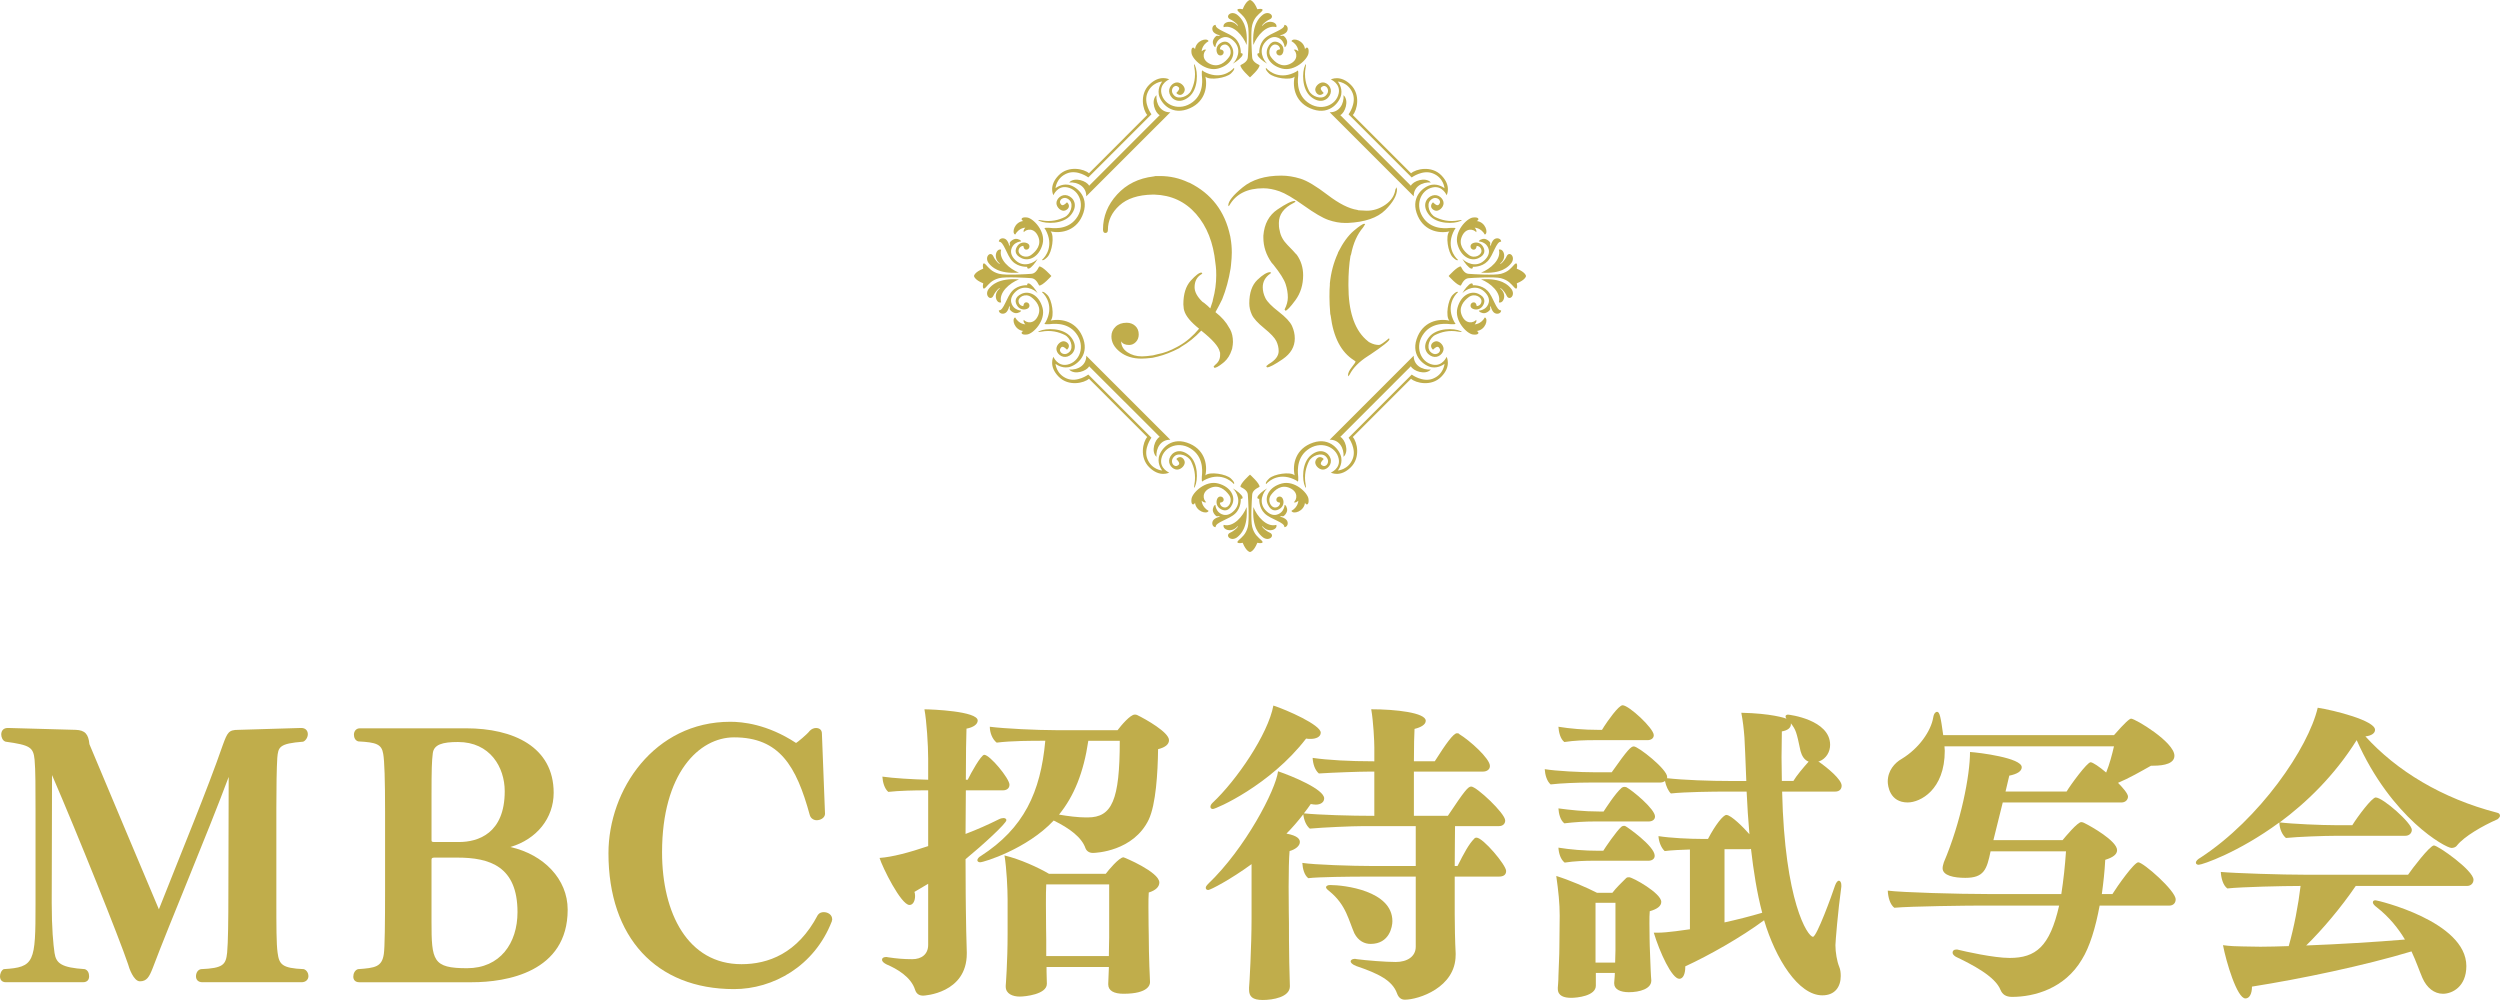
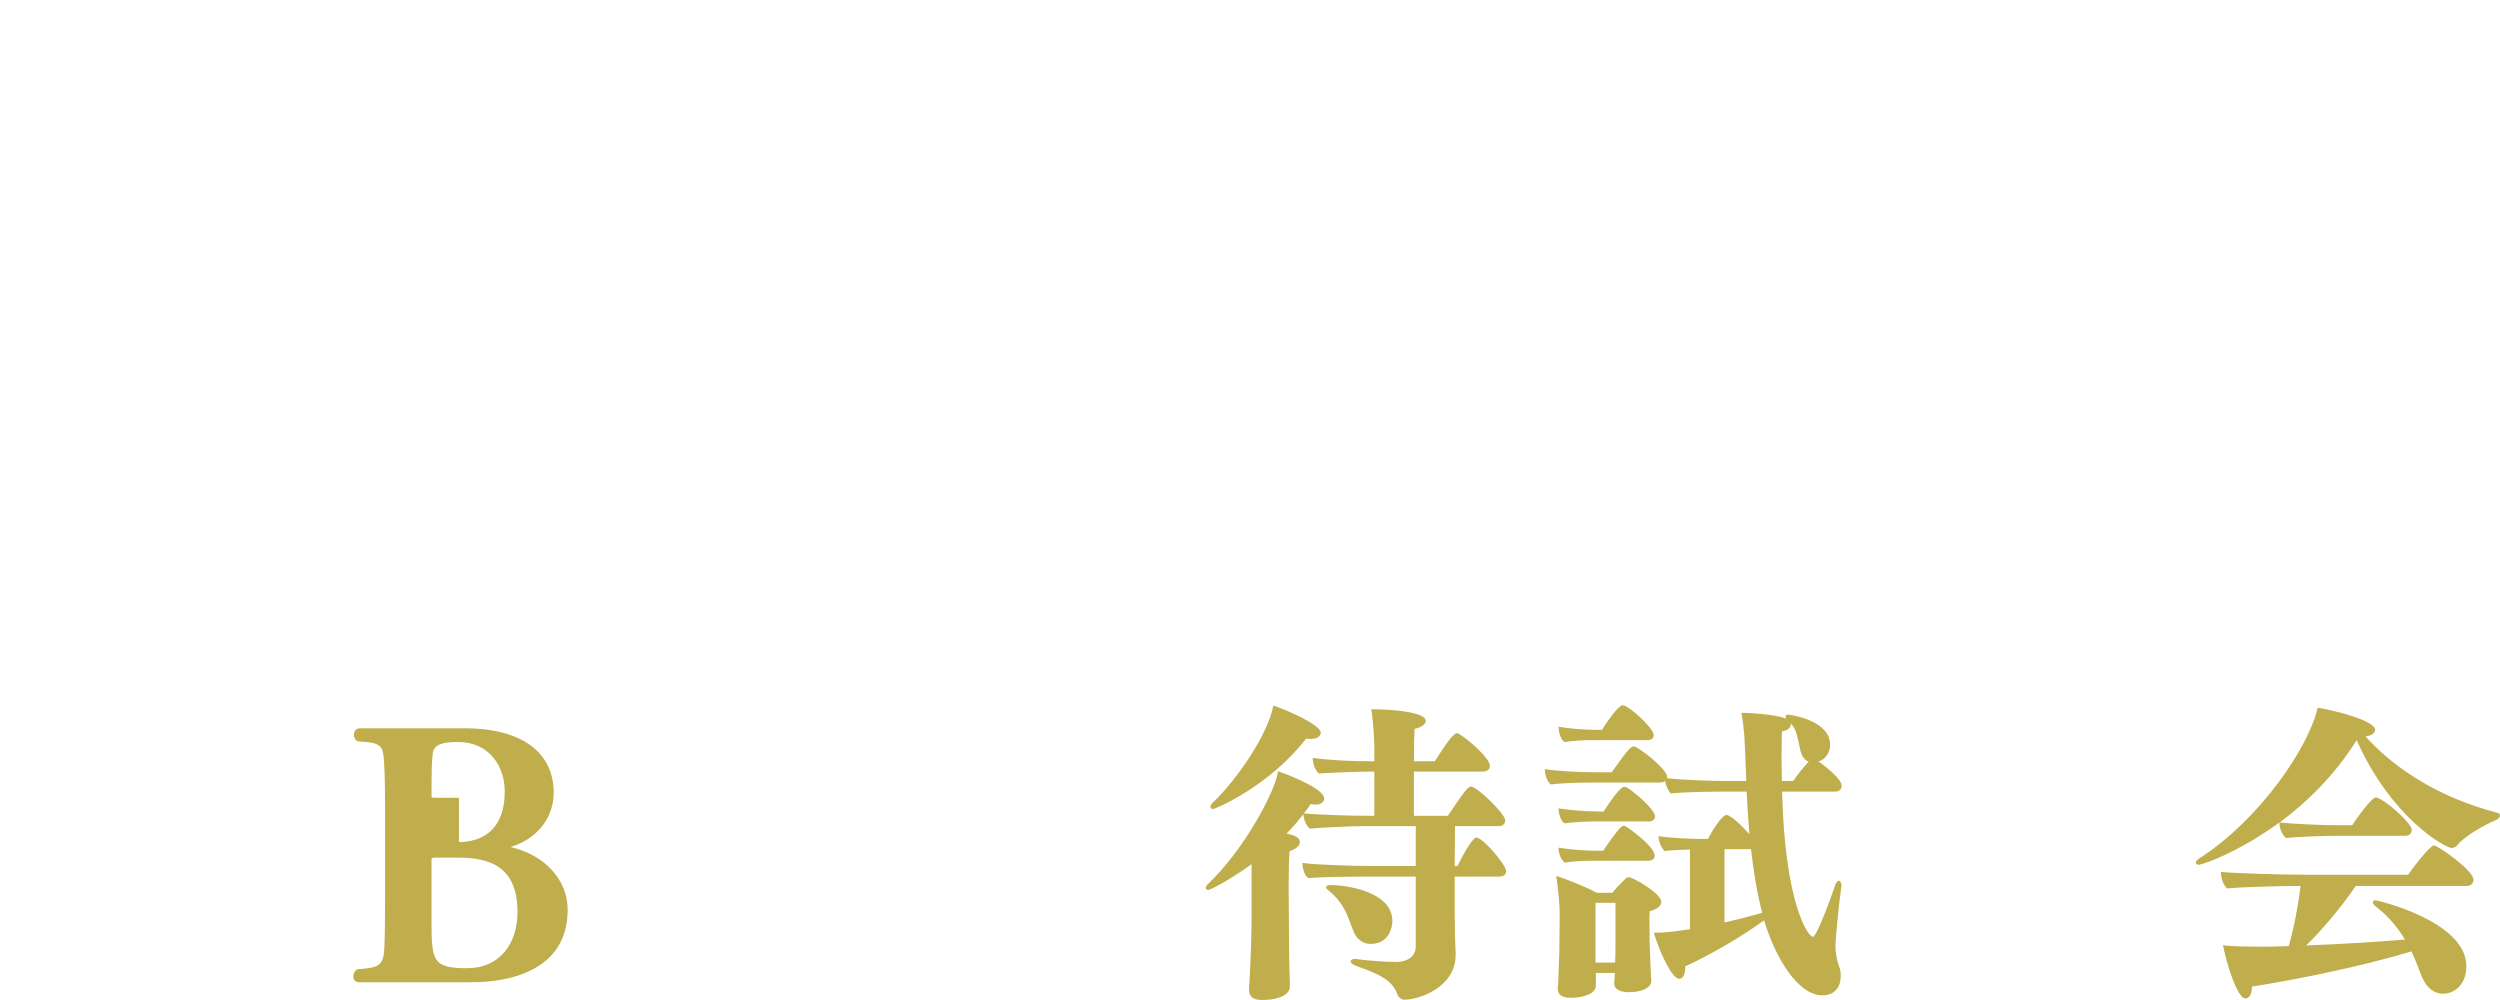
<svg xmlns="http://www.w3.org/2000/svg" id="mbc-movie-logo" viewBox="0 0 200 80">
  <defs>
    <style>.cls-1{fill:#c0ad4b;}</style>
  </defs>
-   <path class="cls-1" d="M16.202,78.579c-.374,0-.523-.224-.523-.473s.125-.524.399-.574c1.769-.075,1.994-.349,2.093-1.321.075-.798.1-2.567.1-4.91l.024-9.148c-1.67,4.486-4.661,11.54-6.082,15.304-.274.698-.474,1.048-1.022,1.048-.498,0-.873-1.072-.947-1.372-.697-2.069-3.963-10.219-6.082-15.13l-.025,10.219c0,2.069.125,3.315.225,4.013.125.847.573,1.171,2.418,1.296.249.075.348.324.348.574s-.125.473-.498.473H.473c-.348,0-.473-.224-.473-.473,0-.2.099-.474.299-.574,2.468-.15,2.543-.549,2.543-5.21v-7.503c0-1.72,0-3.24-.075-4.038-.1-.997-.349-1.171-2.318-1.445-.25-.075-.349-.374-.349-.574,0-.249.125-.523.523-.523h.025l5.408.15c.748.025,1.022.349,1.097,1.147,1.745,4.138,4.188,9.995,5.558,13.211,1.745-4.437,3.889-9.597,5.11-13.136.374-1.022.474-1.222,1.247-1.222l5.01-.15h.025c.349,0,.523.225.523.499,0,.249-.174.523-.374.598-1.919.15-1.994.424-2.069,1.296-.051.773-.075,2.343-.075,4.013v7.278c0,2.169,0,3.589.099,4.288.125.947.349,1.246,2.094,1.321.249.075.374.349.374.549,0,.274-.199.498-.549.498h-7.926Z" />
-   <path class="cls-1" d="M28.738,78.579c-.325,0-.474-.199-.474-.448s.125-.523.374-.598c1.371-.099,1.919-.174,2.069-1.222.075-.498.099-2.467.099-5.159v-6.156c0-2.643-.05-4.138-.149-4.687-.125-.772-.549-.922-1.994-.997-.274-.075-.349-.348-.349-.549,0-.198.125-.498.474-.498h8.5c3.763,0,7.005,1.471,7.005,5.159,0,2.019-1.346,3.714-3.465,4.337,2.667.598,4.586,2.567,4.586,5.011,0,5.01-4.91,5.807-7.652,5.807h-9.023ZM36.715,67.362c1.52,0,3.663-.673,3.663-4.063,0-1.919-1.171-3.938-3.738-3.938-1.246,0-1.944.198-2.019.922-.075.623-.099,1.196-.099,3.39v3.539c0,.125.024.15.273.15h1.92ZM34.745,68.608c-.174,0-.224.051-.224.175v4.936c0,3.14.099,3.738,2.841,3.738,2.642,0,4.038-1.994,4.038-4.486,0-3.664-2.219-4.363-4.81-4.363h-1.845Z" />
-   <path class="cls-1" d="M66.55,73.694c-1.397,3.615-4.712,5.434-7.828,5.434-6.231,0-10.045-4.138-10.045-10.867,0-5.085,3.664-10.519,9.747-10.519.947,0,2.942.174,5.26,1.695.075-.024.897-.697,1.096-.972.15-.15.324-.225.499-.225.249,0,.474.125.474.449l.249,6.431c-.025.324-.374.498-.673.498-.199,0-.474-.125-.549-.423-1.072-3.913-2.418-6.207-6.057-6.207-2.792,0-5.758,2.867-5.758,9.198,0,4.885,2.069,8.948,6.356,8.948,2.119,0,4.487-.847,6.107-3.939.125-.174.3-.224.474-.224.324,0,.673.199.673.573,0,.05,0,.075-.024.1v.05Z" />
-   <path class="cls-1" d="M77.343,76.286c0,3.191-3.415,3.365-3.489,3.365-.325,0-.549-.15-.649-.474-.324-1.021-1.445-1.67-2.267-2.018-.2-.1-.374-.225-.374-.374,0-.174.174-.224.324-.224.025,0,.075,0,.175.024.673.1,1.221.15,1.919.15.723,0,1.271-.374,1.271-1.147v-4.885l-1.097.648c.025.075.05.174.05.324,0,.374-.149.723-.448.723-.673,0-2.168-3.015-2.393-3.763,1.022-.075,2.343-.424,3.889-.947v-4.462h-.199c-.848,0-2.144.025-2.991.125-.3-.25-.449-.773-.474-1.222.847.125,2.468.224,3.664.249v-1.67c0-1.096-.125-3.041-.3-3.963.598,0,4.262.15,4.262.897,0,.3-.349.549-.897.649-.025.598-.051,2.194-.051,4.087h.15c.249-.523,1.072-1.994,1.321-1.994.448,0,2.019,1.895,2.019,2.393,0,.324-.274.448-.499.448h-2.991c0,1.122-.024,2.318-.024,3.49.922-.349,1.869-.773,2.666-1.172.15-.074.274-.099.374-.099.075,0,.225.025.225.174,0,.25-1.87,1.97-3.265,3.116,0,2.244.024,3.939.024,3.939,0,.973.051,2.568.075,3.514v.1ZM89.407,58.414c.299-.399,1.021-1.247,1.371-1.247.05,0,.1,0,.174.025.724.349,2.568,1.396,2.568,2.019,0,.324-.274.573-.873.723-.025,1.894-.174,4.411-.748,5.633-1.222,2.543-4.237,2.667-4.462,2.667-.274,0-.498-.125-.598-.374-.299-.873-1.271-1.595-2.543-2.219-2.119,2.268-5.583,3.34-5.882,3.34-.075,0-.225-.025-.225-.175,0-.099.125-.249.274-.324,3.44-2.218,4.786-5.084,5.16-9.222-1.147,0-2.667,0-3.889.15-.349-.274-.549-.798-.549-1.271,1.147.15,3.789.274,5.26.274h4.961ZM92,78.579c0,.175-.1.922-2.12.922-.772,0-1.221-.249-1.221-.747v-.051c0-.324.05-.972.05-1.27v-.075h-4.985v.374c0,.199.025.673.025.972,0,.848-1.745,1.022-2.169,1.022-.573,0-1.122-.225-1.122-.798v-.075s.15-1.87.15-4.162v-2.742c0-.772-.075-2.468-.249-3.514,1.246.299,2.717.972,3.564,1.471h4.537c.199-.274,1.072-1.321,1.42-1.321.051,0,2.867,1.171,2.867,2.018,0,.325-.273.624-.847.798-.025.274-.025.724-.025,1.196,0,1.022.025,2.194.025,2.194,0,.449.025,2.219.05,2.543,0,.249.051.898.051,1.222v.024ZM88.734,70.752h-5.035c-.025.374-.025.947-.025,1.57,0,1.346.025,2.842.025,2.842v1.321h5.01c0-.574.025-1.222.025-1.471v-4.262ZM87.015,65.394c1.944,0,2.567-1.372,2.567-6.132h-2.517c-.374,2.543-1.147,4.437-2.343,5.907.723.125,1.52.225,2.144.225h.15Z" />
+   <path class="cls-1" d="M28.738,78.579c-.325,0-.474-.199-.474-.448s.125-.523.374-.598c1.371-.099,1.919-.174,2.069-1.222.075-.498.099-2.467.099-5.159v-6.156c0-2.643-.05-4.138-.149-4.687-.125-.772-.549-.922-1.994-.997-.274-.075-.349-.348-.349-.549,0-.198.125-.498.474-.498h8.5c3.763,0,7.005,1.471,7.005,5.159,0,2.019-1.346,3.714-3.465,4.337,2.667.598,4.586,2.567,4.586,5.011,0,5.01-4.91,5.807-7.652,5.807h-9.023ZM36.715,67.362c1.52,0,3.663-.673,3.663-4.063,0-1.919-1.171-3.938-3.738-3.938-1.246,0-1.944.198-2.019.922-.075.623-.099,1.196-.099,3.39c0,.125.024.15.273.15h1.92ZM34.745,68.608c-.174,0-.224.051-.224.175v4.936c0,3.14.099,3.738,2.841,3.738,2.642,0,4.038-1.994,4.038-4.486,0-3.664-2.219-4.363-4.81-4.363h-1.845Z" />
  <path class="cls-1" d="M116.45,76.411c0,2.592-2.966,3.564-4.063,3.564-.274,0-.498-.149-.623-.498-.374-1.047-1.496-1.595-3.265-2.194-.324-.125-.448-.274-.448-.374,0-.075.099-.2.324-.2.024,0,.075,0,.174.025.748.1,2.294.225,3.116.225.898,0,1.595-.424,1.595-1.222v-5.608h-4.063c-1.096,0-3.714.024-4.536.125-.324-.25-.449-.773-.474-1.222.947.15,4.038.249,5.608.249h3.465v-3.191h-4.237c-.847,0-3.141.1-4.237.199-.3-.249-.474-.697-.523-1.147-.424.549-.873,1.072-1.346,1.546.947.175,1.072.474,1.072.673,0,.324-.374.598-.823.723-.05.523-.075,1.67-.075,2.842,0,1.47.025,2.891.025,2.891,0,.598,0,2.144.025,3.191,0,.225.05,1.621.05,1.895,0,.872-1.372,1.096-2.169,1.096-.822,0-1.096-.274-1.096-.823v-.174c.025-.125.199-3.34.199-5.484v-4.387c-1.67,1.222-3.291,2.069-3.465,2.069-.1,0-.199-.05-.199-.174,0-.099.075-.199.174-.3,2.991-2.841,5.435-7.552,5.609-9.023,1.171.399,3.69,1.445,3.69,2.169,0,.299-.274.498-.673.498-.125,0-.25-.025-.399-.05-.175.249-.349.498-.549.748,1.222.125,3.739.199,5.609.199h.024v-3.54h-.349c-.847,0-2.891.075-4.087.15-.324-.274-.474-.773-.499-1.247,1.196.175,2.967.274,4.861.274h.075v-1.122c0-.448-.075-2.069-.249-3.041,1.969,0,4.362.274,4.362.922,0,.299-.374.523-.897.648-.025.374-.05,1.421-.05,2.592h1.669c.898-1.42,1.496-2.243,1.77-2.243.075,0,.15,0,.199.075.822.498,2.443,1.944,2.443,2.543,0,.299-.274.448-.549.448h-5.533v3.54h2.717c1.345-2.019,1.62-2.343,1.869-2.343.424,0,2.718,2.144,2.718,2.717,0,.249-.175.448-.499.448h-3.514c0,.598-.025,1.87-.025,3.191h.225c.523-1.047.922-1.769,1.321-2.168.05-.075.125-.1.199-.1.523,0,2.368,2.194,2.368,2.667,0,.349-.273.449-.573.449h-3.54v3.015c0,.823.025,2.219.075,3.116v.15ZM97.033,64.72c-.099,0-.199-.05-.199-.174,0-.125.075-.225.175-.325,1.919-1.795,4.437-5.483,4.861-7.777,1.071.349,3.789,1.546,3.789,2.169,0,.349-.399.498-.798.498-.125,0-.25,0-.374-.024-2.891,3.763-7.228,5.633-7.453,5.633ZM107.702,73.046c-.274-.598-.673-1.196-1.346-1.745-.199-.15-.274-.249-.274-.324s.1-.175.324-.175c1.122,0,4.985.449,4.985,2.892,0,.424-.224,1.819-1.744,1.819-.474,0-.973-.224-1.297-.847-.199-.448-.374-1.021-.648-1.62Z" />
  <path class="cls-1" d="M147.308,70.927c-.274,1.944-.474,4.461-.474,4.686,0,.573.125,1.297.3,1.72.099.225.125.499.125.748,0,.847-.448,1.546-1.471,1.546-1.919,0-3.739-2.917-4.661-6.008-1.844,1.371-4.412,2.817-6.306,3.69v.074c0,.474-.15.922-.474.922-.598,0-1.57-2.119-2.044-3.689h.299c.798,0,2.219-.225,2.592-.274v-6.381c-.697.025-1.471.05-2.018.125-.3-.274-.474-.772-.499-1.196.947.15,2.493.225,3.514.225h.448c.599-1.147,1.222-1.919,1.471-1.919.374,0,1.372.997,1.845,1.545-.1-1.146-.175-2.293-.225-3.414h-1.595c-1.122,0-3.29.025-4.462.15-.199-.175-.399-.598-.474-.997-.125.099-.274.125-.423.125h-5.634c-.873,0-2.267.05-3.09.149-.3-.249-.448-.772-.474-1.221.922.15,2.817.249,4.038.249h1.321c1.297-1.844,1.546-2.069,1.77-2.069.348,0,2.667,1.82,2.667,2.443,0,.05,0,.074-.025.099,1.346.15,3.44.225,5.159.225h1.196l-.05-1.271c-.024-.424-.05-1.471-.099-2.219-.051-.673-.125-1.321-.25-1.969,2.393.05,3.49.423,3.615.474-.05-.051-.075-.125-.075-.175,0-.125.125-.15.199-.15s3.366.399,3.366,2.418c0,.549-.3,1.097-.873,1.321h-.075c.723.499,1.87,1.445,1.87,1.944,0,.249-.15.474-.523.474h-4.238c.199,8.799,2.044,11.615,2.468,11.615.3,0,1.52-3.34,1.77-4.113.099-.274.224-.374.299-.374.1,0,.199.125.199.348v.125ZM132.103,78.454c0,.648-.922.922-1.795.922-.673,0-1.172-.224-1.172-.697v-.075c0-.099.051-.474.051-.772h-1.52v1.021c0,.823-1.496.973-1.97.973-.573,0-1.072-.15-1.072-.724v-.099c0-.05.05-.498.05-.947.025-.897.075-1.595.075-2.293l.025-2.517c0-.973-.1-1.944-.274-3.166.997.3,2.443.922,3.265,1.346h1.222c.299-.399.772-.847,1.096-1.171.075-.075.15-.075.249-.075.274,0,2.568,1.271,2.568,1.969,0,.324-.3.573-.922.748-.025.224-.025.598-.025.972,0,.823.025,1.795.025,1.795,0,.3.075,1.695.075,1.944,0,.274.05.772.05.823v.024ZM127.616,59.212c-.847,0-1.645.024-2.468.15-.324-.25-.448-.798-.474-1.222.923.15,2.019.249,3.216.249h.274l.025-.05c.05-.05.074-.125.125-.199.274-.424,1.171-1.72,1.495-1.72.499,0,2.493,1.844,2.493,2.393,0,.274-.249.399-.499.399h-4.188ZM127.616,65.717c-.847,0-1.645.05-2.468.15-.324-.25-.448-.773-.474-1.196.923.125,2.045.249,3.241.249h.374c.15-.225.922-1.445,1.445-1.895.075-.05.125-.074.199-.074.025,0,.1,0,.175.024.474.249,2.293,1.745,2.293,2.343,0,.274-.249.399-.498.399h-4.288ZM127.616,68.858c-.847,0-1.62.024-2.443.149-.324-.249-.474-.747-.499-1.196.923.15,2.045.25,3.241.25h.348c.15-.25,1.048-1.571,1.446-1.919.075-.051.125-.075.199-.075.024,0,.099,0,.125.024.125.051,2.343,1.595,2.343,2.369,0,.273-.25.399-.499.399h-4.262ZM129.237,72.223h-1.595v4.786h1.57c0-.324.025-.723.025-.972v-3.814ZM137.961,67.935v5.858c1.021-.224,2.093-.498,3.015-.772-.423-1.595-.697-3.365-.897-5.11-.075.024-.15.024-.199.024h-1.919ZM143.47,62.477c.249-.424.798-1.072,1.221-1.546-.348-.125-.548-.474-.648-.847-.324-1.546-.374-1.695-.772-2.219v.075c0,.299-.274.498-.723.573,0,.698-.025,1.396-.025,2.069s.025,1.271.025,1.895h.922Z" />
-   <path class="cls-1" d="M167.971,72.448c-.324,1.769-.798,3.315-1.42,4.312-1.372,2.318-3.79,2.991-5.583,2.991-.499,0-.773-.199-.923-.549-.423-1.096-2.293-2.044-3.589-2.667-.149-.099-.249-.199-.249-.324,0-.15.1-.249.3-.249.05,0,.125,0,.174.024.498.125,2.817.649,4.087.649,2.094,0,3.216-.898,3.964-4.188h-6.357c-.897,0-5.483.05-6.83.174-.324-.249-.498-.798-.523-1.371,1.147.149,5.658.273,8.002.273h5.882c.175-1.122.3-2.293.374-3.414h-6.033c-.299,1.445-.523,2.119-2.018,2.119-.898,0-1.82-.174-1.82-.772,0-.15.05-.3.1-.474,1.371-3.216,2.093-6.955,2.093-8.824.748.05,4.138.473,4.138,1.221,0,.324-.374.549-.997.673l-.3,1.271h4.886c.324-.549,1.645-2.343,1.919-2.343.174,0,.723.374,1.246.823.274-.673.474-1.446.624-2.094h-13.56c0,.125.024.225.024.349,0,3.141-1.969,4.138-2.966,4.138-1.445,0-1.595-1.346-1.595-1.67,0-.873.549-1.496,1.122-1.82,1.396-.847,2.343-2.243,2.517-3.315.051-.324.199-.448.3-.448.224,0,.299.448.498,1.87h13.66c.873-.997,1.246-1.321,1.371-1.321.324,0,3.465,1.87,3.465,2.966,0,.598-.748.798-1.695.798h-.175c-.798.448-1.745.997-2.642,1.371.3.3.798.848.798,1.097s-.199.474-.523.474h-9.497l-.748,3.015h5.534c.224-.273,1.196-1.445,1.495-1.445.075,0,.125.025.199.05.624.3,2.667,1.471,2.667,2.194,0,.324-.299.574-.947.773-.05.947-.149,1.844-.273,2.741h.847c.399-.648,1.744-2.542,2.069-2.542.399,0,2.991,2.268,2.991,2.966,0,.274-.175.499-.524.499h-5.558Z" />
  <path class="cls-1" d="M186.863,66.864c-.922,0-3.041.075-3.988.174-.299-.249-.523-.748-.523-1.246-3.29,2.417-6.182,3.39-6.456,3.39-.075,0-.224-.025-.224-.175,0-.125.149-.274.374-.399,4.736-3.09,8.624-8.774,9.372-11.989,1.297.199,4.586,1.021,4.586,1.769,0,.274-.299.474-.772.523,2.492,2.742,6.107,4.961,10.543,6.107.125.025.225.1.225.25,0,.075-.1.199-.199.273-1.196.524-2.667,1.372-3.241,2.094-.125.174-.324.199-.448.199-.448,0-4.786-2.343-7.578-8.624-1.795,2.867-4.038,5.01-6.156,6.581,1.021.125,3.34.224,4.486.224h1.321c.449-.723,1.571-2.218,1.87-2.218.574,0,2.892,2.044,2.892,2.592,0,.249-.199.474-.523.474h-5.559ZM188.459,70.877c-1.171,1.72-2.667,3.49-3.963,4.761,2.618-.1,5.509-.274,7.901-.474-.523-.873-1.246-1.795-2.268-2.592-.174-.125-.299-.274-.299-.374,0-.149.099-.174.224-.174s7.254,1.67,7.254,5.26c0,1.67-1.147,2.218-1.87,2.218-.697,0-1.296-.473-1.645-1.27-.249-.574-.498-1.321-.873-2.119-3.813,1.146-8.824,2.193-12.762,2.816,0,.573-.199.947-.523.947-.673,0-1.546-2.942-1.795-4.262.523.075,1.171.1,1.546.1.448,0,.922.024,1.445.024.698,0,1.471-.024,2.268-.05.424-1.496.772-3.315.947-4.811h-.075c-1.297,0-4.636.075-5.783.199-.349-.249-.499-.847-.523-1.321,1.072.1,4.81.225,6.954.225h8.026c.3-.449,1.745-2.343,2.069-2.343s3.166,1.994,3.166,2.742c0,.274-.199.498-.524.498h-8.899Z" />
-   <path class="cls-1" d="M99.05,1.244c.163.153.809.679.679,2.352-.283-.739-1.054-1.64-1.836-1.423-.13-.391.673-.673,1.108-.109.13,0-.235-.362-.57-.51-.497-.22.081-.814.619-.31ZM97.448,5.485c1.032-.272,1.401-1.075,1.129-1.673-.272-.597-.684-.554-.999-.326-.315.228-.304.63-.163.836.141.206.467.119.478-.13.008-.186-.195-.234-.299-.246.004-.189.139-.369.386-.384.348-.022.667.562.337,1.01-.304.413-.825.847-1.488.554-.728-.323-.576-.945-.337-1.14-.152-.087-.358.12-.358.12,0,0,0-.5.554-.815-.131-.304-1.01-.055-1.086.652-.098-.228-.348-.196-.282.304.065.5,1.112,1.505,2.129,1.238ZM97.046,2.52c.141.228.576.315.576.315,0,0-.174.065-.239.022-.065-.043-.424.293-.348.608.076.315.196.304.196.304,0,0,.011-.25.174-.478.161-.225.717-.63,1.347.044.63.673.163,1.509-.13,1.759.315-.163.738-.521.782-.695.044-.174-.141-.141-.141-.141,0,0,.054-.706-.445-1.184-.5-.478-1.597-.684-1.564-1.086-.239,0-.347.304-.206.532ZM89.997,10.981l-.549.549h0s-.549.548-.549.548l-.369.369-1.412,1.412c-.391-.347-1.624-.635-2.411.152-.852.852-.434,1.607-.434,1.607,0,0,.319-.788,1.108-.63.977.196,1.503,1.474.695,2.52-.739.956-1.972.725-2.151.717-.456-.022-.391.044-.283.152.695,1.26.022,2.151-.282,2.411,0,0,.054.152.429-.223s.586-1.727.261-2.053c.88.196,2.151-.065,2.623-1.483.455-1.364-.619-2.15-1.205-2.248-.587-.098-1.026.277-1.026.277,0,0,.049-.838.929-1.189.815-.326,1.694.326,1.694.326l2.525-2.525,2.525-2.525s-.652-.88-.326-1.694c.352-.88,1.189-.929,1.189-.929,0,0-.375.44-.277,1.026.098.586.885,1.66,2.248,1.206,1.417-.472,1.678-1.743,1.483-2.623.326.326,1.678.114,2.053-.261s.223-.429.223-.429c-.261.304-1.151.978-2.411.282-.109-.109-.174-.174-.152.282.008.179.239,1.412-.717,2.15-1.045.807-2.324.282-2.52-.695-.158-.788.63-1.108.63-1.108,0,0-.755-.418-1.608.434-.787.787-.5,2.021-.152,2.411l-1.412,1.412-.369.369ZM94.287,6.973c.152.13-.087.369-.185.467.272.293.565.13.663-.163.098-.293-.25-.684-.597-.684s-.76.413-.608.891c.152.478.782.89,1.553.271.771-.619.717-2.02.489-2.509,0,0-.141-.315-.055.141.149.779-.033,1.401-.26,1.868-.228.467-.988.728-1.336.402-.348-.326-.152-.652-.032-.728.119-.076.217-.087.369.043ZM99.082.934c.277.261.578.465.741,1.067.139.515.025,2.3.003,2.582-.022.282-.239.456-.587.63-.043.261.76.978.76.978,0,0,.803-.717.76-.978-.347-.174-.565-.347-.586-.63-.022-.282-.137-2.067.003-2.582.163-.603.464-.806.741-1.067.283-.266-.157-.239-.331-.196-.288-.717-.586-.739-.586-.739h0s-.299.022-.586.739c-.174-.044-.614-.071-.331.195ZM100.272,3.595c.282-.738,1.053-1.64,1.835-1.423.131-.391-.673-.673-1.108-.108-.13,0,.236-.362.57-.511.497-.22-.081-.815-.619-.309-.163.153-.809.679-.679,2.352ZM103.867,4.106s-.206-.206-.358-.12c.239.196.392.818-.337,1.14-.662.294-1.184-.141-1.488-.554-.33-.448-.011-1.032.337-1.01.247.015.382.195.386.384-.104.012-.307.06-.299.246.011.25.337.337.478.13.141-.207.152-.608-.163-.836-.315-.228-.728-.272-.999.326-.271.597.098,1.401,1.13,1.672,1.016.267,2.064-.739,2.129-1.238.065-.5-.185-.532-.282-.304-.076-.706-.956-.956-1.086-.651.554.315.554.815.554.815ZM101.184,3.074c-.5.478-.445,1.184-.445,1.184,0,0-.185-.033-.141.141.043.174.467.532.781.695-.293-.25-.76-1.086-.13-1.759.63-.674,1.186-.269,1.346-.043.163.228.174.478.174.478,0,0,.119.011.196-.304.076-.315-.282-.652-.348-.608-.065.043-.239-.022-.239-.022,0,0,.435-.087.576-.315.141-.228.033-.532-.206-.532.033.402-1.064.608-1.564,1.086ZM101.293,5.442s-.152.054.223.429,1.727.587,2.053.261c-.196.88.065,2.15,1.482,2.623,1.364.454,2.151-.619,2.248-1.205.098-.586-.277-1.026-.277-1.026,0,0,.837.049,1.189.929.326.815-.326,1.694-.326,1.694l2.525,2.525,2.525,2.525s.88-.652,1.694-.326c.879.351.929,1.189.929,1.189,0,0-.44-.375-1.026-.277-.586.098-1.66.884-1.205,2.248.472,1.417,1.743,1.678,2.623,1.483-.326.326-.114,1.678.261,2.053s.429.223.429.223c-.304-.261-.977-1.151-.282-2.411.109-.109.174-.174-.282-.152-.179.008-1.412.239-2.15-.717-.808-1.045-.282-2.324.695-2.52.788-.157,1.108.63,1.108.63,0,0,.418-.755-.434-1.607-.787-.787-2.02-.5-2.411-.152l-1.412-1.412-.369-.369-.549-.548h0s-.549-.549-.549-.549l-.369-.369-1.412-1.412c.348-.391.635-1.624-.152-2.411-.853-.853-1.607-.434-1.607-.434,0,0,.788.319.63,1.108-.195.978-1.475,1.503-2.52.695-.956-.739-.726-1.972-.717-2.15.022-.457-.044-.391-.152-.283-1.26.695-2.151.022-2.411-.282ZM104.888,7.755c.771.619,1.401.207,1.553-.271.152-.478-.261-.891-.608-.891-.348,0-.696.391-.598.684.098.293.391.456.663.163-.098-.098-.337-.337-.185-.467.152-.13.25-.119.369-.044.119.076.315.402-.033.727-.348.326-1.108.066-1.335-.402-.228-.467-.409-1.089-.261-1.868.087-.456-.054-.141-.054-.141-.228.489-.282,1.89.489,2.509ZM118.485,21.809c1.673.13,2.198-.516,2.352-.679.505-.538-.09-1.116-.31-.619-.148.335-.51.7-.51.57.565-.434.282-1.238-.109-1.108.217.782-.684,1.553-1.423,1.836ZM116.596,19.528c.272,1.032,1.075,1.401,1.672,1.13.598-.272.554-.684.326-.999-.228-.315-.63-.304-.836-.163-.207.141-.119.467.13.478.186.008.234-.195.246-.299.189.004.369.139.384.386.022.348-.562.667-1.01.337-.412-.304-.847-.826-.554-1.488.323-.729.945-.576,1.14-.337.087-.152-.119-.358-.119-.358,0,0,.5,0,.815.554.304-.131.054-1.01-.652-1.086.228-.098.196-.347-.304-.282-.499.065-1.505,1.112-1.238,2.129ZM118.312,19.311s.25.011.478.174c.225.161.63.717-.043,1.347-.673.63-1.51.163-1.76-.13.163.315.521.738.695.782.174.043.141-.141.141-.141,0,0,.706.054,1.184-.445s.684-1.597,1.086-1.564c0-.239-.304-.348-.532-.207-.228.141-.315.576-.315.576,0,0-.065-.174-.022-.239.043-.065-.294-.424-.608-.348-.315.076-.304.196-.304.196ZM114.597,15.64c-.478.152-.891.782-.271,1.553.619.771,2.02.717,2.508.489,0,0,.315-.141-.141-.054-.779.149-1.401-.032-1.868-.26-.467-.228-.728-.989-.402-1.336.325-.348.652-.152.727-.033.076.12.087.217-.043.369-.13.152-.369-.087-.467-.184-.293.271-.13.565.163.662.293.098.684-.25.684-.597,0-.347-.413-.76-.891-.608ZM114.467,14.597c-.44-.473-1.417-.114-1.596.261l-2.824-2.824-2.824-2.824c.375-.179.733-1.157.261-1.597.049.701-.342,1.385-1.108,1.369.766.766,3.362,3.362,3.362,3.362l3.361,3.361c-.016-.766.668-1.157,1.368-1.108ZM117.497,21.907c-.283-.022-.456-.239-.63-.586-.26-.043-.977.76-.977.76,0,0,.717.804.978.76.174-.347.347-.565.63-.587.283-.022,2.067-.136,2.582.003.603.163.806.464,1.067.741.266.283.239-.157.196-.331.717-.288.738-.586.738-.586h0s-.022-.299-.739-.587c.044-.174.071-.614-.196-.331-.261.277-.464.578-1.067.741-.515.139-2.3.025-2.582.003ZM118.486,22.352c.739.283,1.64,1.054,1.423,1.836.391.13.674-.673.109-1.108,0-.13.362.236.511.57.22.497.814-.081.309-.62-.153-.163-.679-.809-2.351-.679ZM118.138,26.48c.706-.076.955-.956.651-1.087-.315.554-.815.554-.815.554,0,0,.206-.207.12-.358-.196.239-.818.392-1.14-.337-.294-.663.141-1.184.554-1.488.448-.33,1.032-.011,1.01.337-.015.247-.195.382-.384.386-.012-.104-.059-.307-.246-.299-.25.011-.337.337-.13.478.206.141.609.152.836-.163.228-.315.271-.728-.326-1-.597-.271-1.401.098-1.672,1.13-.268,1.016.738,2.063,1.238,2.128.499.065.532-.185.304-.282ZM119.007,23.265c-.478-.5-1.184-.445-1.184-.445,0,0,.033-.185-.141-.141-.174.044-.532.467-.695.782.25-.293,1.086-.76,1.76-.13.673.63.269,1.186.043,1.347-.228.163-.478.174-.478.174,0,0-.011.119.304.196.315.076.652-.282.608-.348-.043-.065.022-.239.022-.239,0,0,.087.434.315.576.228.141.532.032.532-.206-.402.032-.608-1.065-1.086-1.564ZM116.693,26.534c.456.087.141-.054.141-.054-.489-.228-1.89-.283-2.509.489-.619.771-.207,1.401.272,1.554.478.152.89-.261.89-.609,0-.347-.391-.695-.684-.598-.293.098-.456.391-.163.663.098-.098.337-.337.467-.185.13.152.119.25.043.369-.076.12-.402.316-.728-.032-.326-.348-.065-1.108.402-1.336.467-.228,1.089-.409,1.868-.261ZM112.87,29.303c.179.375,1.157.733,1.597.261-.701.049-1.385-.342-1.369-1.108-.766.766-3.362,3.361-3.362,3.361,0,0-2.596,2.596-3.361,3.361.766-.016,1.157.668,1.108,1.368.472-.44.114-1.417-.261-1.596l2.824-2.824,2.824-2.824ZM101.57,42.608c-.335-.148-.701-.51-.57-.51.434.565,1.238.282,1.108-.109-.782.217-1.553-.684-1.835-1.423-.13,1.672.516,2.198.679,2.352.538.505,1.116-.09.619-.309ZM102.553,38.676c-1.032.272-1.401,1.075-1.13,1.673.272.597.684.554,1,.326.315-.228.304-.63.163-.836-.141-.206-.467-.119-.478.131-.008.186.195.233.299.245-.004.189-.139.369-.386.385-.348.021-.667-.562-.337-1.01.304-.412.825-.847,1.488-.554.728.323.576.945.336,1.14.152.087.358-.12.358-.12,0,0,0,.5-.554.815.13.304,1.01.054,1.086-.651.098.228.347.195.282-.304-.065-.5-1.112-1.506-2.129-1.238ZM102.954,41.641c-.141-.228-.576-.315-.576-.315,0,0,.174-.065.239-.022.065.044.424-.293.348-.608-.076-.315-.195-.304-.195-.304,0,0-.011.25-.174.478-.161.225-.717.63-1.346-.043-.63-.673-.163-1.51.13-1.76-.315.163-.738.521-.782.695-.044.174.141.141.141.141,0,0-.055.706.445,1.184.5.478,1.597.684,1.564,1.086.239,0,.348-.304.207-.532ZM108.222,34.962l1.412-1.412.369-.369.549-.549h0l.549-.549.369-.369,1.412-1.412c.391.348,1.625.635,2.411-.152.852-.852.435-1.607.435-1.607,0,0-.319.788-1.108.63-.977-.196-1.503-1.475-.695-2.52.738-.956,1.972-.725,2.15-.717.456.022.391-.043.283-.152-.695-1.26-.022-2.15.283-2.411,0,0-.054-.152-.429.223s-.586,1.727-.26,2.053c-.88-.196-2.151.065-2.623,1.482-.454,1.364.619,2.15,1.206,2.249.586.097,1.026-.277,1.026-.277,0,0-.049.838-.928,1.189-.815.326-1.694-.326-1.694-.326l-2.525,2.525h0l-2.525,2.525s.652.88.326,1.694c-.352.88-1.189.929-1.189.929,0,0,.375-.44.277-1.026-.098-.586-.884-1.66-2.248-1.206-1.417.473-1.678,1.743-1.482,2.623-.326-.326-1.678-.114-2.053.26s-.223.429-.223.429c.26-.304,1.151-.977,2.411-.282.109.109.174.174.152-.283-.009-.179-.239-1.412.717-2.15,1.045-.808,2.324-.282,2.52.695.158.789-.63,1.108-.63,1.108,0,0,.755.418,1.607-.434.787-.787.5-2.02.152-2.411ZM105.713,37.188c-.152-.13.087-.369.185-.467-.272-.293-.565-.13-.663.163-.098.293.25.684.598.684.347,0,.76-.413.608-.89-.152-.478-.782-.891-1.553-.272-.771.619-.717,2.02-.489,2.509,0,0,.141.315.054-.141-.148-.779.033-1.401.261-1.868.228-.467.988-.728,1.336-.402s.152.652.033.728c-.12.076-.217.087-.369-.043ZM100.918,43.227c-.277-.261-.578-.464-.741-1.067-.14-.516-.025-2.3-.003-2.582.022-.282.239-.456.586-.63.044-.261-.76-.978-.76-.978,0,0-.804.717-.76.978.348.174.565.347.587.63.021.283.136,2.067-.003,2.582-.163.603-.464.806-.741,1.067-.283.267.158.239.332.196.288.717.586.739.586.739h0s.299-.022.586-.739c.174.044.614.071.332-.195ZM99.728,40.566c-.282.739-1.054,1.64-1.836,1.423-.13.391.674.674,1.108.109.13,0-.236.362-.571.51-.497.22.081.814.619.31.163-.153.809-.679.679-2.351ZM96.134,40.056s.206.206.358.119c-.239-.196-.392-.818.337-1.14.662-.294,1.184.141,1.488.554.33.448.011,1.032-.336,1.01-.247-.015-.382-.196-.386-.384.104-.012.307-.059.299-.246-.011-.25-.337-.337-.478-.131-.141.206-.152.608.163.836.315.228.728.272.999-.326.272-.597-.098-1.401-1.13-1.672-1.016-.268-2.064.739-2.129,1.238-.065.5.185.532.282.304.076.706.956.956,1.087.652-.554-.315-.554-.815-.554-.815ZM98.816,41.088c.5-.478.445-1.184.445-1.184,0,0,.185.032.141-.141-.044-.174-.467-.533-.782-.695.293.25.76,1.086.13,1.76-.63.673-1.186.268-1.347.043-.163-.228-.174-.478-.174-.478,0,0-.12-.011-.196.304-.076.315.282.652.347.608.065-.043.239.022.239.022,0,0-.434.087-.575.315-.141.228-.032.532.207.532-.033-.402,1.064-.608,1.564-1.086ZM98.707,38.72s.152-.054-.223-.429-1.727-.586-2.053-.26c.195-.88-.065-2.151-1.482-2.623-1.364-.455-2.15.619-2.248,1.206-.098.586.277,1.026.277,1.026,0,0-.838-.049-1.189-.929-.326-.815.326-1.694.326-1.694l-2.525-2.525-.141.141.549.549.369.369,1.412,1.412c-.348.391-.634,1.624.152,2.411.853.853,1.607.434,1.607.434,0,0-.788-.319-.63-1.108.196-.977,1.474-1.503,2.52-.695.956.738.725,1.971.717,2.151-.021.456.044.391.152.282,1.26-.695,2.15-.022,2.411.282ZM95.112,36.406c-.771-.619-1.4-.206-1.553.272-.152.478.261.89.608.891.348,0,.695-.391.598-.684-.098-.293-.391-.456-.662-.163.097.097.336.336.185.467-.152.13-.25.119-.369.043-.119-.076-.315-.402.033-.728.348-.326,1.108-.065,1.336.402.228.467.409,1.089.261,1.868-.087.456.054.141.054.141.228-.489.283-1.89-.489-2.509ZM92.778,34.951c-.375.179-.733,1.157-.261,1.597-.049-.701.342-1.385,1.108-1.369-.766-.766-3.361-3.362-3.361-3.362l-.309.309,2.824,2.824ZM81.515,22.352c-1.673-.13-2.198.516-2.352.679-.505.538.09,1.116.31.619.148-.335.511-.7.51-.57-.565.434-.282,1.238.109,1.108-.217-.781.684-1.553,1.423-1.835ZM83.405,24.633c-.272-1.032-1.075-1.401-1.673-1.13-.597.272-.554.684-.326.999.228.315.63.304.836.163.206-.141.119-.467-.13-.478-.186-.008-.234.195-.246.299-.189-.004-.369-.139-.384-.386-.022-.348.562-.667,1.01-.337.412.304.847.826.554,1.488-.323.729-.945.576-1.14.337-.087.152.12.358.12.358,0,0-.5,0-.815-.554-.304.13-.054,1.01.652,1.086-.228.098-.195.347.304.282.5-.065,1.506-1.112,1.238-2.129ZM81.688,24.85s-.25-.011-.478-.174c-.225-.161-.63-.717.043-1.347.673-.63,1.51-.163,1.759.13-.163-.315-.521-.738-.695-.782-.174-.044-.141.142-.141.142,0,0-.706-.055-1.184.445-.478.5-.684,1.597-1.086,1.564,0,.239.304.348.532.206.228-.141.315-.576.315-.576,0,0,.066.174.022.239-.043.065.293.424.608.347.315-.076.304-.195.304-.195ZM85.37,30.292c-.88-.352-.929-1.189-.929-1.189,0,0,.44.375,1.026.277.586-.098,1.66-.884,1.206-2.248-.473-1.417-1.743-1.678-2.623-1.482.326-.326.114-1.678-.261-2.053s-.429-.223-.429-.223c.304.261.977,1.151.283,2.411-.109.109-.174.174.283.152.178-.009,1.411-.239,2.15.716.808,1.045.282,2.324-.695,2.52-.788.157-1.108-.63-1.108-.63,0,0-.418.755.434,1.607.787.787,2.02.5,2.411.152l1.412,1.412.369.369.549.548.141-.141-2.525-2.525s-.88.652-1.694.326ZM85.403,28.521c.478-.153.891-.782.272-1.553-.619-.771-2.02-.717-2.509-.489,0,0-.315.141.141.054.779-.148,1.401.033,1.868.261.467.228.727.988.401,1.336-.325.348-.651.152-.727.033-.076-.119-.087-.217.043-.37.13-.152.369.087.467.185.293-.271.13-.565-.163-.662-.293-.098-.684.25-.684.597,0,.348.413.761.891.609ZM86.901,28.456c.016.766-.668,1.157-1.369,1.108.44.472,1.418.114,1.597-.261l2.824,2.824.31-.309-3.362-3.362ZM82.503,22.254c.282.022.456.239.63.586.261.043.978-.76.978-.76,0,0-.717-.804-.978-.76-.173.347-.347.565-.63.586-.282.022-2.067.137-2.582-.003-.603-.163-.806-.464-1.067-.741-.267-.283-.239.158-.196.331-.717.288-.739.586-.739.586h0s.022.299.739.587c-.043.174-.071.614.196.331.26-.277.464-.578,1.067-.741.515-.139,2.3-.024,2.582-.003ZM81.514,21.809c-.739-.282-1.64-1.053-1.423-1.835-.391-.13-.673.673-.109,1.108,0,.13-.362-.236-.511-.57-.22-.497-.815.081-.31.619.153.163.679.809,2.352.679ZM82.112,19.973c.25-.011.337-.337.131-.478-.206-.141-.608-.152-.836.163-.228.315-.272.728.326.999.597.272,1.401-.098,1.673-1.13.267-1.017-.739-2.063-1.238-2.129-.5-.065-.532.185-.304.282-.706.076-.956.956-.651,1.086.315-.554.815-.554.815-.554,0,0-.206.206-.12.358.196-.239.818-.392,1.141.337.294.663-.141,1.184-.554,1.488-.448.33-1.032.011-1.01-.337.016-.247.196-.382.384-.386.012.104.059.307.245.299ZM80.993,20.897c.478.5,1.184.445,1.184.445,0,0-.032.185.141.141.174-.043.532-.467.695-.782-.25.293-1.086.76-1.76.13-.673-.63-.269-1.186-.043-1.346.228-.163.478-.174.478-.174,0,0,.011-.119-.304-.195-.315-.076-.652.282-.608.348.044.065-.022.239-.022.239,0,0-.087-.434-.315-.576-.228-.141-.532-.032-.532.206.402-.033.608,1.064,1.086,1.564ZM83.307,17.627c-.456-.087-.141.054-.141.054.489.228,1.89.282,2.509-.489.619-.771.207-1.401-.271-1.553-.478-.152-.89.261-.89.609,0,.347.391.695.684.597.293-.098.456-.391.163-.663-.098.098-.337.337-.467.185-.131-.152-.119-.25-.044-.369.076-.119.402-.315.728.033.326.348.065,1.108-.402,1.336-.467.228-1.089.409-1.868.261ZM87.129,14.858c-.179-.374-1.157-.733-1.596-.261.7-.049,1.385.342,1.368,1.108.766-.766,3.362-3.361,3.362-3.361h0s2.596-2.596,3.362-3.361c-.766.016-1.157-.668-1.108-1.369-.473.44-.114,1.417.261,1.597l-2.824,2.824-2.824,2.824ZM98.409,18.865c-.414-1.959-1.497-3.373-3.248-4.243l-.098-.033c-.708-.337-1.463-.506-2.269-.506h-.343l-.163.033c-1.197.141-2.171.623-2.921,1.444-.751.822-1.127,1.755-1.127,2.799,0,.185.063.278.188.278.136,0,.204-.082.204-.246,0-.744.306-1.395.92-1.953.613-.558,1.496-.848,2.647-.87h.163c1.347.044,2.455.56,3.324,1.55.868.99,1.385,2.301,1.547,3.933.011.076.021.163.033.261.021.153.033.387.033.702,0,.653-.087,1.3-.261,1.942l-.032.163-.179.539c-.206.62-.505,1.164-.895,1.632-.489.588-1.021,1.044-1.596,1.371l-.179.098c-.532.294-1.043.485-1.531.572l-.391.098c-.391.055-.684.082-.88.082-.445,0-.833-.111-1.164-.334-.331-.223-.497-.514-.497-.873.109.196.321.294.637.294.207,0,.386-.08.539-.239.152-.159.228-.359.228-.601,0-.286-.092-.513-.277-.684-.185-.17-.414-.255-.685-.255-.372,0-.669.106-.891.318s-.333.471-.333.775c0,.468.228.881.685,1.24.457.359,1.028.538,1.714.538.207,0,.501-.021.882-.065l.424-.098c.533-.131,1.104-.353,1.714-.669l.163-.114c.566-.327,1.099-.756,1.599-1.289.523-.555.903-1.05,1.143-1.485.218-.392.376-.691.473-.898l.066-.131c.305-.762.528-1.578.669-2.448.011-.066.022-.153.033-.262.044-.424.066-.767.066-1.028,0-.392-.033-.773-.098-1.142l-.032-.196ZM98.327,26.21c-.229-.435-.593-.849-1.094-1.24l-.408-.294c-.109-.12-.272-.266-.49-.44l-.147-.098c-.414-.403-.621-.789-.621-1.159,0-.479.185-.827.555-1.044l.066-.066-.066-.065c-.183,0-.471.218-.864.653s-.589,1.066-.589,1.893l.033.359.033.131c.119.435.522.925,1.208,1.469l.163.147c.892.708,1.382,1.262,1.469,1.665l.033.098v.196c0,.315-.137.576-.408.783l-.114.131.065.098c.129,0,.339-.114.63-.343l.161-.131c.269-.239.469-.56.597-.963l.033-.098c.043-.228.064-.408.064-.538,0-.392-.076-.729-.228-1.012l-.082-.131ZM108.581,16.792c-.663-.098-1.454-.498-2.372-1.199-.919-.702-1.641-1.134-2.169-1.298-.527-.163-1.04-.245-1.54-.245-1.293,0-2.323.314-3.089.941-.766.626-1.149,1.108-1.149,1.442l.033.066.065-.082c.522-.903,1.424-1.355,2.706-1.355.402,0,.832.08,1.288.24.456.16,1.108.542,1.956,1.147.848.606,1.502.988,1.964,1.148s.91.24,1.345.24h.196c1.38-.066,2.382-.41,3.008-1.034.625-.623.937-1.177.937-1.658l-.049-.165-.082.196c-.076.489-.345.892-.806,1.208-.463.316-.954.473-1.476.473l-.668-.033-.098-.033ZM101.608,21.901l.081-.065-.065-.066c-.259,0-.604.207-1.035.621-.431.414-.646,1.039-.646,1.877,0,.305.068.606.205.905.137.3.466.661.986,1.085.521.424.844.767.97,1.028.126.261.189.528.189.8,0,.392-.267.74-.8,1.044l-.196.163.066.098c.194,0,.613-.221,1.256-.661.643-.441.964-.993.964-1.657,0-.337-.074-.669-.222-.995-.148-.327-.504-.707-1.068-1.143-.564-.435-.917-.797-1.06-1.085-.142-.288-.213-.579-.213-.873,0-.435.196-.794.588-1.077ZM102.343,18.311c-.022-.087-.033-.245-.033-.473,0-.675.392-1.208,1.175-1.6l.163-.098-.065-.065c-.25,0-.713.228-1.388.685-.675.457-1.05,1.153-1.126,2.089v.163c0,.708.221,1.377.663,2.008l.146.163c.529.664.852,1.178.971,1.543.119.365.178.721.178,1.069,0,.305-.088.626-.261.963l.065.098c.121,0,.388-.28.801-.84.412-.56.619-1.227.619-1.999,0-.609-.169-1.153-.505-1.632l-.098-.098c-.076-.098-.291-.326-.644-.685-.354-.359-.563-.745-.629-1.159l-.032-.131ZM109.589,28.388c1.045-.702,1.567-1.118,1.567-1.247l-.033-.082c-.424.359-.691.539-.799.539-.25,0-.495-.066-.735-.196-.054-.021-.103-.054-.147-.098-.511-.402-.898-.963-1.159-1.682l-.066-.196c-.228-.708-.343-1.567-.343-2.579v-.131c0-.827.054-1.572.163-2.236l.049-.131c.174-.892.495-1.611.963-2.155l.163-.261-.066-.033c-.119,0-.401.188-.844.562-.443.375-.86.947-1.249,1.718l-.032.098c-.336.739-.547,1.537-.633,2.394v.13c-.021.185-.032.5-.032.944,0,.38.021.836.064,1.368l.033.131c.216,1.741.837,2.932,1.862,3.574l.13.098c0,.053-.101.206-.302.458-.201.252-.302.464-.302.635l.032.098.098-.145c.272-.537.761-1.031,1.469-1.482l.147-.097Z" />
</svg>